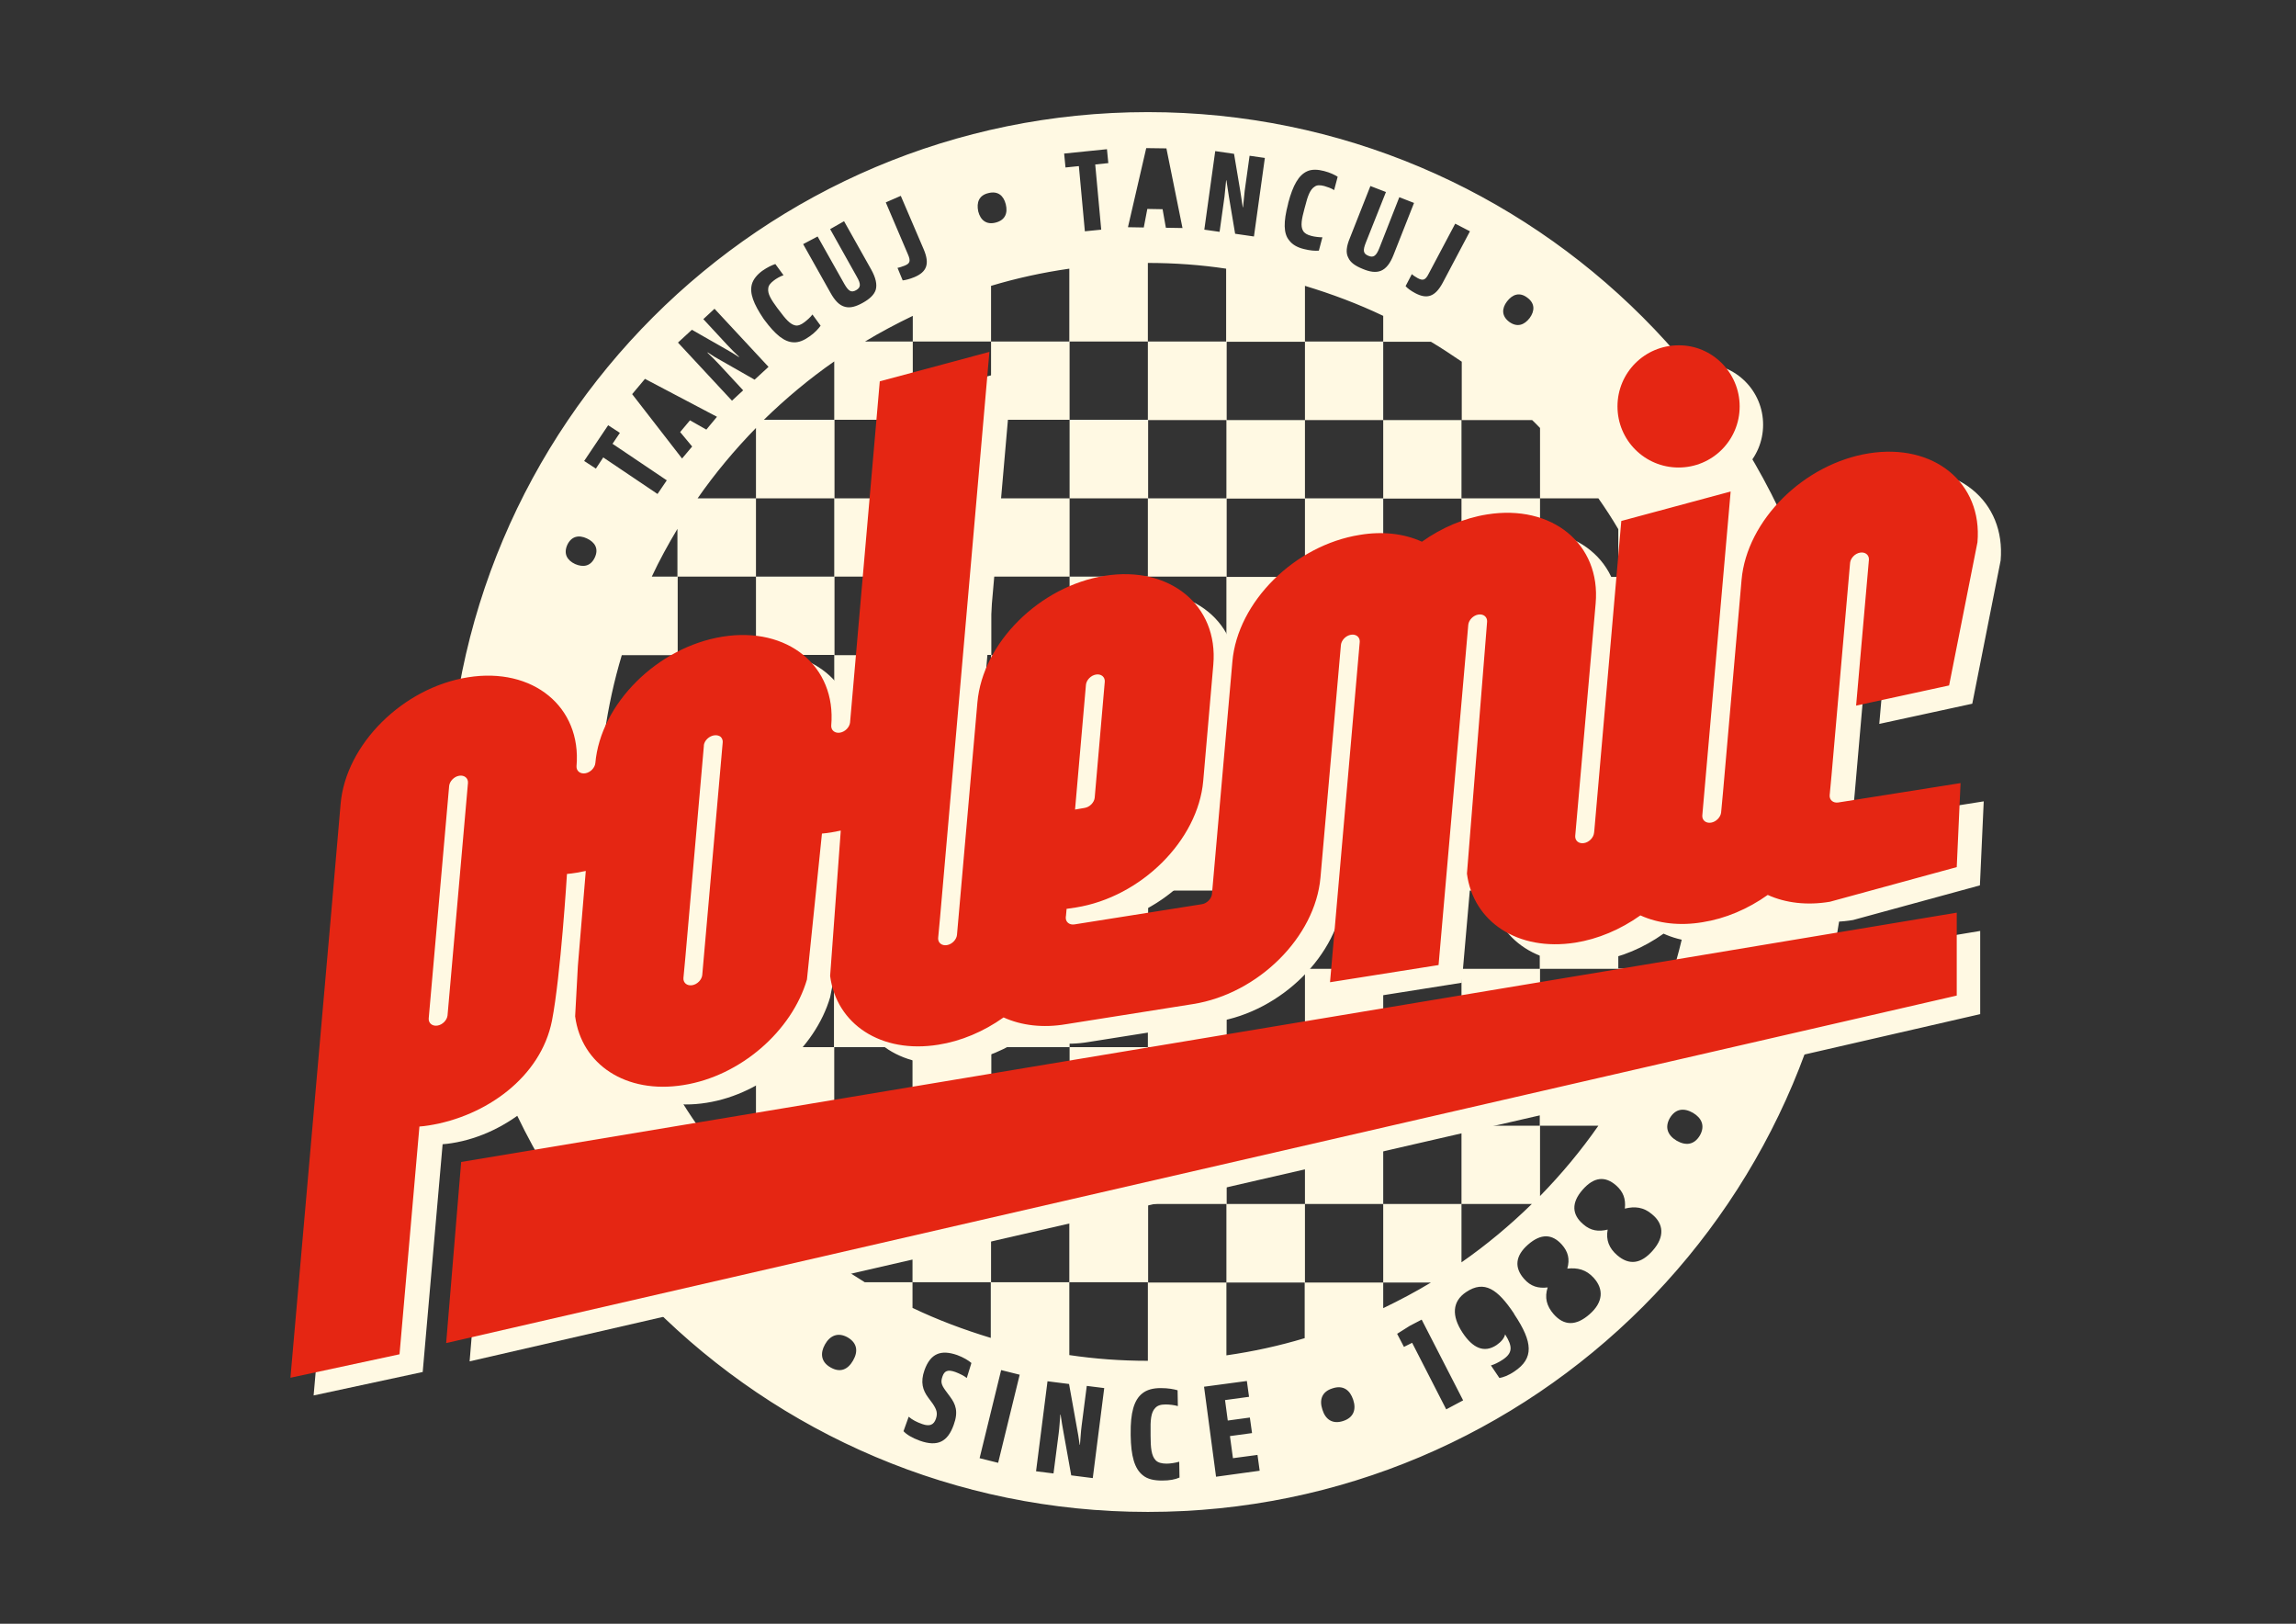
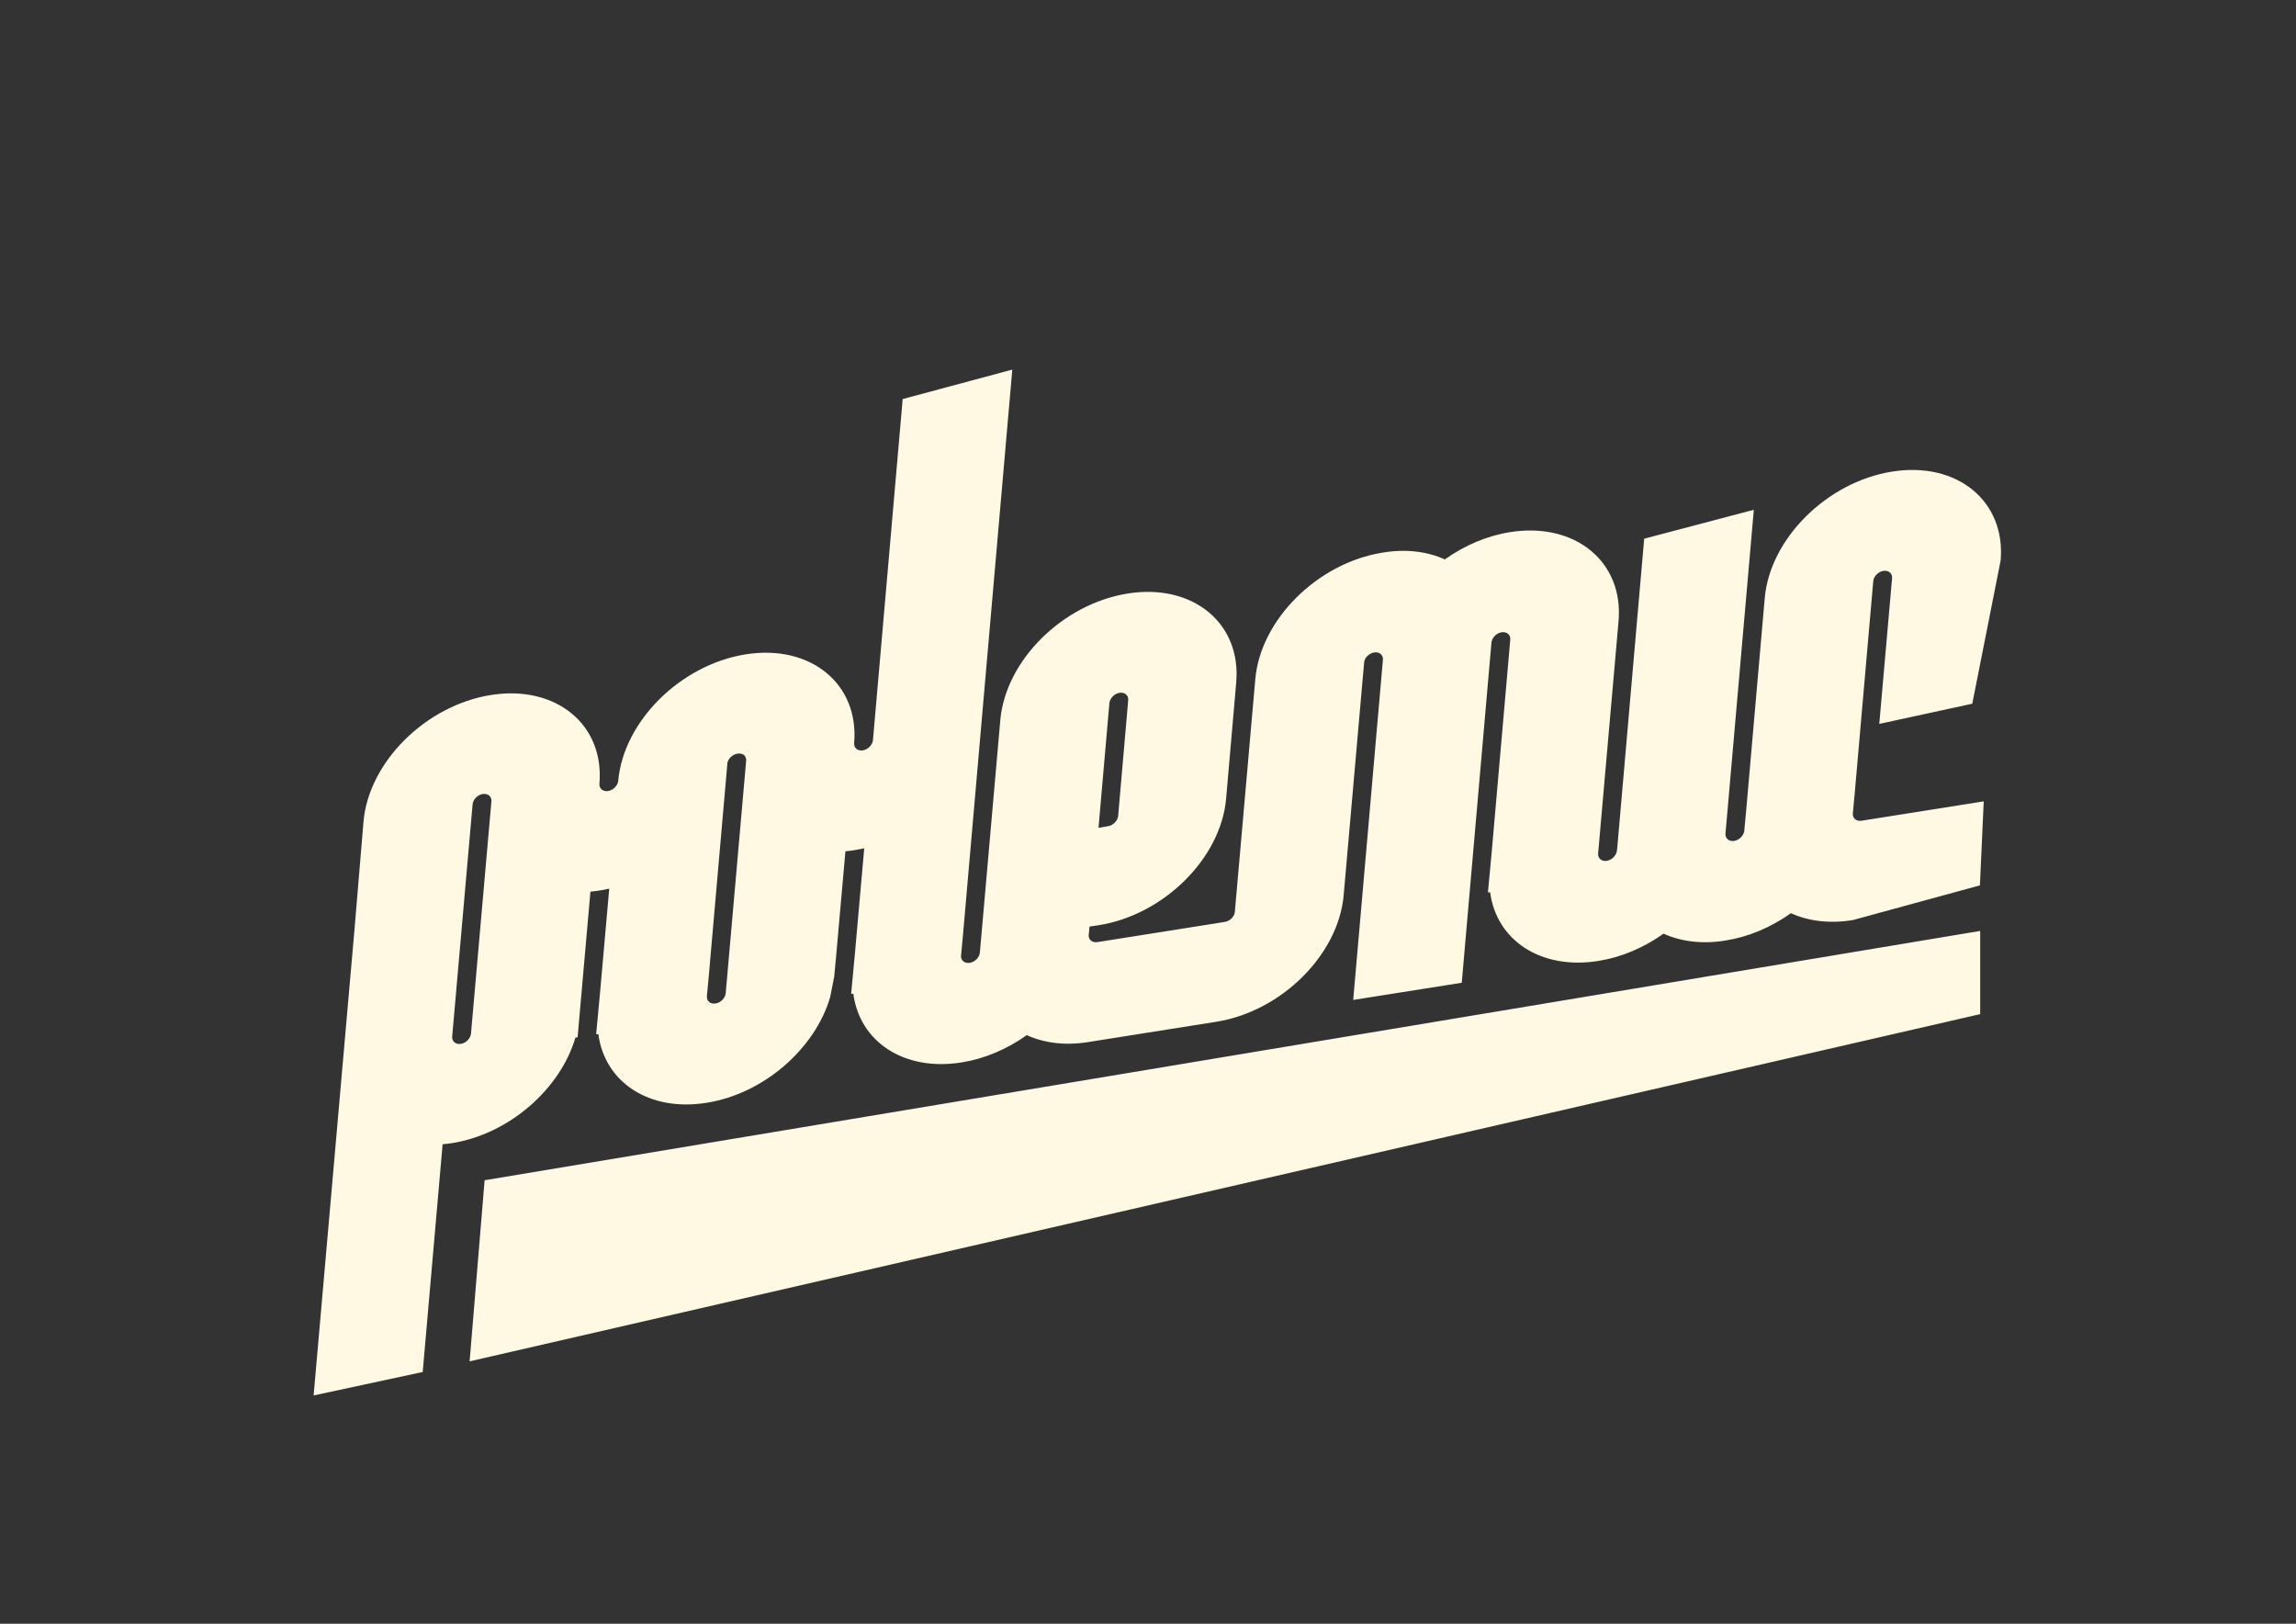
<svg xmlns="http://www.w3.org/2000/svg" version="1.1" x="0px" y="0px" viewBox="0 0 841.9 595.3" style="enable-background:new 0 0 841.9 595.3;" xml:space="preserve">
  <rect x="0" y="0" width="841.9" height="595.3" fill="#333333" stroke="none" />
  <style type="text/css">
	.st0{display:none;}
	.st1{display:inline;fill:#010202;}
	.st2{fill-rule:evenodd;clip-rule:evenodd;fill:#FFF9E3;}
	.st3{fill:#FFF9E3;}
	.st4{fill:#E52613;}
</style>
  <g id="Layer_2" class="st0">
-     <rect class="st1" width="841.9" height="602.3" />
-   </g>
+     </g>
  <g id="Layer_1">
-     <path class="st2" d="M420.9,41.1c-141.7,0-256.6,114.9-256.6,256.6s114.9,256.6,256.6,256.6c141.7,0,256.6-114.9,256.6-256.6   S562.6,41.1,420.9,41.1 M622.2,297.7C622.2,297.7,622.2,297.7,622.2,297.7L622.2,297.7z M564.7,182.7h21.4c2.6,3.7,5,7.4,7.3,11.3   v17.5h9.4c4.4,9.2,8.1,18.8,11,28.7h-20.4v-28.7h-28.7V182.7z M564.7,240.2h28.7v28.7h26.7c1.3,9.3,2,18.9,2.1,28.6v0.2h-28.7   v-28.7h-28.7V240.2z M564.7,297.7h28.7v28.7h26.7c-1.4,9.8-3.5,19.4-6.3,28.7h-20.4v-28.7h-28.7V297.7z M564.7,355.2h28.7v28.7h9.4   c-2.8,6-6,11.8-9.4,17.5v-17.5h-28.7V355.2z M564.7,412.7h21.4c-6.4,9.2-13.6,17.8-21.4,25.8V412.7z M507.2,441.4v-28.7h28.7v28.7   h25.8c-8,7.8-16.6,15-25.8,21.4v-21.4H507.2z M535.9,412.7v-28.7h-28.7v-28.8h28.7v28.7h28.7v28.8H535.9z M535.9,355.2v-28.7h-28.7   v-28.7h28.7v28.7h28.7v28.7H535.9z M535.9,297.7v-28.7h-28.7v-28.7h28.7v28.7h28.7v28.7H535.9z M535.9,240.2v-28.7h-28.7v-28.7   h28.7v28.7h28.7v28.7H535.9z M535.9,182.7v-28.7h-28.7v-28.7h17.5c3.9,2.3,7.6,4.8,11.3,7.3v21.4h25.8c1,1,2,1.9,2.9,2.9v25.8   H535.9z M552.6,110.5c2-2.6,4.6-3.5,7.4-1.4c2.9,2.1,2.8,4.9,0.9,7.5c-2,2.6-4.6,3.5-7.5,1.4C550.6,115.9,550.6,113.1,552.6,110.5z    M523.9,100.3l9.7-18.3l5.4,2.8l-10,18.9c-2.8,5.2-5.8,6-10,3.8c-1.7-0.9-2.9-1.8-3.6-2.6l2.3-4.4c0.5,0.5,1.5,1.1,2.2,1.5   C521.8,103,522.7,102.7,523.9,100.3z M495,87.2l7.5-19l5.7,2.2L500.8,89c-1.1,2.8-1,4,1,4.8c1.9,0.8,2.9-0.1,4-2.9l7.3-18.6   l5.4,2.1l-7.5,19c-1.2,3.1-2.7,5.1-4.7,5.9c-1.8,0.7-4,0.4-6.6-0.7c-2.7-1.1-4.5-2.3-5.3-4.1C493.4,92.7,493.7,90.3,495,87.2z    M472.3,74.8l0.1-0.5c1.7-6.4,3.8-10.1,6.9-11.5c1.7-0.8,3.9-0.7,6.2-0.1c2.3,0.6,3.9,1.4,5,2.1l-1.3,4.9c-1-0.7-2.6-1.2-3.6-1.5   c-1.5-0.4-2.7-0.4-3.5,0.2c-1.7,1-2.6,3.5-3.5,7.1l-0.3,1.1c-1,3.7-1.5,6.3-0.5,8c0.5,0.9,1.5,1.5,3.1,1.9c1.1,0.3,2.8,0.5,4,0.5   l-1.3,4.9c-1.4,0.1-3.1,0-5.5-0.6c-2.5-0.6-4.3-1.7-5.4-3.2C470.6,85.6,470.6,81.3,472.3,74.8z M445.6,55.4l6.9,1l2.3,13.7   c0.3,1.8,0.6,4,0.9,5.9l0.1,0c0.2-2,0.4-4,0.6-6l1.8-12.9l5.6,0.8l-4,28.8l-6.9-1l-2.3-13.7c-0.3-1.9-0.6-4-0.9-5.9l-0.1,0   c-0.2,2-0.4,4-0.6,6l-1.8,12.9l-5.6-0.8L445.6,55.4z M449.7,470.2h-28.7v-28.8h28.7V470.2z M421,498.9   C421,498.9,421,498.9,421,498.9L421,498.9z M449.7,412.7h-28.7v-28.8h28.7V412.7z M449.7,355.2h-28.7v-28.7h28.7V355.2z    M449.7,297.7h-28.7v-28.7h28.7V297.7z M449.7,240.2h-28.7v-28.8h28.7V240.2z M449.7,182.7h-28.7v-28.7h28.7V182.7z M420.9,125.2   V96.4c9.8,0,19.4,0.7,28.7,2.1v26.7H420.9z M420.3,54.3l7.4,0.1l5.9,29.2l-6.1-0.1l-1.2-6.8l-5.6-0.1l-1.3,6.8l-5.8-0.1L420.3,54.3   z M420.9,441.4h-28.7v-28.7h28.7V441.4z M420.9,470.2v28.7h-0.1c-9.7,0-19.3-0.7-28.7-2.1v-26.7H420.9z M420.9,383.9h-28.7v-28.7   h28.7V383.9z M420.9,326.4h-28.7v-28.7h28.7V326.4z M420.9,268.9h-28.7v-28.8h28.7V268.9z M420.9,211.4h-28.7v-28.7h28.7V211.4z    M420.9,153.9h-28.7v-28.7h28.7V153.9z M405.9,54.7l0.5,5.1l-4.8,0.5l2.2,23.9l-6,0.6l-2.2-23.9l-4.9,0.5l-0.5-5.1L405.9,54.7z    M392.2,412.7h-28.7v-28.8h28.7V412.7z M363.4,441.4h28.7v28.7h-28.7V441.4z M392.2,355.2h-28.7v-28.7h28.7V355.2z M392.2,297.7   h-28.7v-28.7h28.7V297.7z M392.2,240.2h-28.7v-28.8h28.7V240.2z M392.2,182.7h-28.7v-28.8h28.7V182.7z M363.4,125.2v-20.4   c9.3-2.8,18.9-4.9,28.7-6.3v26.7H363.4z M362.4,70.8c3.5-0.9,5.6,0.9,6.4,4.1c0.8,3.2-0.2,5.8-3.7,6.7c-3.4,0.9-5.6-0.9-6.4-4.1   C358,74.2,359,71.6,362.4,70.8z M305.9,412.7v-28.8h28.7v28.7h28.7v28.7h-28.7v-28.7H305.9z M334.7,383.9v-28.7h-28.7v-28.7h28.7   v28.7h28.7v28.7H334.7z M334.7,326.4v-28.7h-28.7v-28.7h28.7v28.7h28.7v28.7H334.7z M334.7,268.9v-28.7h-28.7v-28.8h28.7v28.7h28.7   v28.7H334.7z M334.7,211.4v-28.7h-28.7v-28.8h28.7v28.7h28.7v28.7H334.7z M334.7,153.9v-28.7h-17.5c5.6-3.4,11.5-6.5,17.5-9.4v9.4   h28.7v28.7H334.7z M330.3,71.8l8.4,19.6c2.3,5.4,1.1,8.3-3.4,10.2c-1.7,0.7-3.3,1.1-4.3,1.2l-1.9-4.6c0.7-0.1,1.8-0.5,2.6-0.8   c2-0.8,2.3-1.7,1.2-4.2l-8.1-19L330.3,71.8z M299.8,86.7l9.8,17.4c1.5,2.6,2.5,3.3,4.3,2.3c1.8-1,1.8-2.3,0.3-4.9L304.4,84l5.1-2.9   l10,17.8c1.6,2.9,2.2,5.4,1.6,7.4c-0.6,1.8-2.2,3.3-4.7,4.7c-2.5,1.4-4.6,2-6.5,1.5c-2.1-0.5-3.8-2.3-5.4-5.2l-10-17.8L299.8,86.7z    M248.4,355.2v-28.7h28.7v28.7h28.7v28.7h-28.7v-28.7H248.4z M277.2,326.4v-28.7h-28.7v-28.7h28.7v28.7h28.7v28.7H277.2z    M277.2,268.9v-28.7h-28.7v-28.8h28.7v28.7h28.7v28.7H277.2z M277.2,211.4v-28.7h-21.4c6.4-9.2,13.6-17.8,21.4-25.8v25.8h28.7v28.7   H277.2z M280.1,153.9c8-7.8,16.6-15,25.8-21.4v21.4H280.1z M275.7,104.2c0.5-1.8,1.9-3.5,3.8-4.9c2-1.4,3.6-2.1,4.8-2.5l3,4.1   c-1.2,0.4-2.6,1.2-3.5,1.9c-1.2,0.9-2,1.8-2.1,2.9c-0.3,2,1.1,4.2,3.3,7.2l0.7,0.9c2.3,3.1,4,5.1,5.9,5.5c1,0.2,2.1-0.2,3.4-1.2   c0.9-0.7,2.2-1.8,2.9-2.8l3,4.1c-0.8,1.1-2,2.5-4,3.9c-2.1,1.5-4,2.3-5.9,2.2c-3.4-0.1-6.7-2.8-10.7-8.2l-0.3-0.4   C276.3,111.4,274.8,107.5,275.7,104.2z M253.7,120.9l12.1,6.9c1.6,0.9,3.5,2,5.1,3.1l0.1-0.1c-1.5-1.4-2.9-2.8-4.3-4.3l-8.8-9.5   l4.1-3.8l19.8,21.3l-5.1,4.7l-12.1-6.9c-1.7-0.9-3.5-2-5.1-3.1l-0.1,0.1c1.5,1.4,2.9,2.8,4.3,4.3l8.8,9.5l-4.1,3.8l-19.8-21.3   L253.7,120.9z M236.5,138.9l26.4,13.9l-3.9,4.7l-6-3.4l-3.6,4.3l4.4,5.3l-3.7,4.4l-18.3-23.6L236.5,138.9z M223,155.9l4.3,2.8   l-2.7,4l19.9,13.4l-3.4,5l-19.9-13.4l-2.7,4.1l-4.3-2.8L223,155.9z M218.1,204.4c-1.5,3.2-4.2,3.7-7.2,2.4c-3-1.4-4.3-3.8-2.9-7   c1.5-3.2,4.2-3.8,7.2-2.4C218.2,198.8,219.6,201.2,218.1,204.4z M248.4,383.9h-9.4c-4.4-9.2-8.1-18.8-11-28.7h20.4V383.9z    M248.4,326.4h-26.7c-1.3-9.4-2.1-19-2.1-28.7v0h0c0,0,0-0.1,0-0.1v0.1h28.7V326.4z M248.4,268.9h-26.7c1.4-9.8,3.5-19.4,6.3-28.7   h20.4V268.9z M248.4,211.4h-9.4c2.8-6,6-11.8,9.4-17.5V211.4z M277.2,438.5v-25.8h-21.4c-2.6-3.7-5-7.4-7.3-11.3v-17.5h28.7v28.7   h28.7v28.7h-25.8C279.1,440.4,278.1,439.5,277.2,438.5z M312.8,498.8c-1.9,3.3-4.7,4.6-8.3,2.5c-3.5-2-3.8-5.2-2-8.4   s4.7-4.6,8.3-2.6C314.4,492.4,314.7,495.5,312.8,498.8z M305.9,462.8v-21.4h28.7v28.7h28.7v20.4c-9.9-3-19.5-6.6-28.7-11v-9.4   h-17.5C313.4,467.8,309.6,465.4,305.9,462.8z M354.5,505.2c-1-0.8-2.6-1.6-4.2-2.2c-2.8-1-4-0.4-4.7,1.6c-0.7,2-0.5,3,1.1,5.2   l1.7,2.3c2,2.7,3.1,5.4,1.3,10.3c-2.2,6.2-5.9,8.1-12.4,5.8c-3-1.1-4.9-2.3-6-3.5l1.9-5.3c1.4,1.2,3,2,5,2.7c2.6,0.9,4.2,0.4,5-2   c0.7-2.1,0.2-3.4-1.2-5.5l-1.7-2.3c-1.9-2.6-2.9-5.5-1.3-10c2.2-6.1,6-7.6,12-5.5c2.2,0.8,4.2,2,5.2,2.9L354.5,505.2z M366,536.3   l-6.8-1.7l7.9-32.3l6.8,1.7L366,536.3z M400.7,541.9l-7.9-1l-2.8-15.6c-0.4-2.2-0.8-4.5-1.1-6.7l-0.1,0c-0.2,2.3-0.3,4.6-0.6,6.9   l-1.9,14.7l-6.4-0.8l4.2-33l7.9,1l2.8,15.6c0.4,2,0.8,4.5,1.1,6.7l0.1,0c0.2-2.3,0.3-4.6,0.6-6.9l1.9-14.7l6.4,0.8L400.7,541.9z    M426.1,542.8c-2.9,0-5.3-0.5-7-1.9c-3.1-2.4-4.4-7.1-4.5-14.7l0-0.6c-0.1-7.6,1.2-12.3,4.2-14.7c1.7-1.4,4-2,6.8-2   c2.8,0,4.8,0.4,6.2,0.8l0.1,5.8c-1.3-0.4-3.2-0.6-4.5-0.6c-1.8,0-3,0.4-3.8,1.3c-1.6,1.6-1.8,4.6-1.7,8.9l0,1.3   c0,4.4,0.3,7.4,1.9,9c0.8,0.8,2.1,1.2,4,1.2c1.3,0,3.2-0.3,4.6-0.7l0.1,5.8C430.9,542.4,428.9,542.8,426.1,542.8z M445.9,541.4   l-4.4-33l15.7-2.1l0.8,5.8l-8.8,1.2l1,7.5l8.1-1.1l0.8,5.7l-8.1,1.1l1.1,8.1l9-1.2l0.8,5.8L445.9,541.4z M478.4,490.6   c-9.3,2.8-18.9,4.9-28.7,6.3v-26.7h28.7V490.6z M492.4,521c-3.8,1.2-6.4-0.6-7.5-4.2c-1.2-3.6-0.2-6.6,3.7-7.8   c3.9-1.3,6.4,0.6,7.6,4.2S496.3,519.8,492.4,521z M507.2,470.2h-28.7v-28.8h-28.7v-28.7h28.7v28.7h28.7V470.2z M507.2,412.7h-28.7   v-28.7h-28.7v-28.8h28.7v28.7h28.7V412.7z M507.2,355.2h-28.7v-28.7h-28.7v-28.7h28.7v28.7h28.7V355.2z M507.2,297.7h-28.7v-28.7   h-28.7v-28.7h28.7v28.7h28.7V297.7z M507.2,240.2h-28.7v-28.7h-28.7v-28.7h28.7v28.7h28.7V240.2z M507.2,182.7h-28.7v-28.7h-28.7   v-28.7h28.7v28.7h28.7V182.7z M507.2,125.2h-28.7v-20.4c9.9,3,19.5,6.6,28.7,11V125.2z M507.2,470.2h17.5   c-5.6,3.4-11.5,6.5-17.5,9.4V470.2z M530.3,516.7l-12.5-24.4l-3,1.5l-2.5-4.8l4.6-2.9l4.4-2.3l15.2,29.6L530.3,516.7z M555.3,502.8   c-2.2,1.5-4.2,2.2-5.5,2.4l-3.1-4.6c1.1-0.3,2.8-1.1,4.3-2.1c3.6-2.4,3.8-4.7,0.9-9.3c-0.3,1.4-1.5,2.8-3.1,3.9   c-4.6,3.1-8.8,1.1-12.5-4.5c-4.1-6.2-3.8-11.5,1.3-14.9c6.7-4.5,11.6-1,17.5,7.8l0.2,0.4C562.1,492.1,562.5,498,555.3,502.8z    M582.9,481.8c-5,4.4-9.4,4.3-13.2,0c-2.6-3-3.4-6.1-2.2-9.8c-3.4,0.4-6.2-0.3-8.7-3.2c-3.5-4-3.3-8.3,1.5-12.5   c4.8-4.2,8.9-3.9,12.4,0c2.3,2.6,3,5.3,2,8.8c3.7-0.4,6.9,0.3,9.7,3.4C588.1,472.6,587.9,477.4,582.9,481.8z M606.1,458.4   c-4.4,5.1-8.8,5.5-13.1,1.8c-3-2.6-4.2-5.6-3.5-9.4c-3.3,0.8-6.2,0.5-9-2c-4.1-3.5-4.4-7.8-0.2-12.6c4.2-4.8,8.3-5.1,12.3-1.6   c2.6,2.3,3.6,4.9,3.2,8.5c3.6-0.9,6.9-0.6,10,2.1C610,448.6,610.5,453.4,606.1,458.4z M614.8,418.2c-3.2-1.9-4.5-4.8-2.5-8.3   c2.1-3.5,5.2-3.8,8.5-1.9c3.2,1.9,4.5,4.8,2.5,8.3C621.2,419.8,618.1,420.1,614.8,418.2z" />
    <path class="st3" d="M130,340.6l-15,171l40-8.6l7.3-83.5c1.1-0.1,2.3-0.2,3.4-0.4c21-3.3,39.8-19.9,45.3-38.7l0.8-0.1l4.7-53.4   c2.3-0.2,4.6-0.6,6.9-1.1l-3.4,38.4l-0.7,7.5l-0.7,7.5l0.8-0.1c2.3,17.6,18.6,28.6,39.7,25.2c21-3.3,39.8-19.9,45.3-38.7l1.5-7.6   l0.7-7.5l3.4-38.4c2.3-0.2,4.6-0.6,6.9-1.1l-3.4,38.4l-0.7,7.5l-0.7,7.5l0.8-0.1c2.3,17.6,18.6,28.6,39.7,25.2   c8.3-1.3,16.6-4.8,23.9-10c6.6,3,14.5,3.9,22.8,2.5l46.7-7.4c23.9-3.8,44.8-24.6,46.7-46.4l7.5-85.3c0.1-1.7,1.8-3.4,3.7-3.7   c1.9-0.3,3.3,0.9,3.2,2.6l-10.9,124.8l39.8-6.3l10.9-124.8c0.2-1.7,1.8-3.4,3.7-3.7c1.9-0.3,3.3,0.9,3.2,2.6l-6.8,77.8h0l-0.7,7.5   c0,0,0,0,0,0l-0.7,7.5l0.8-0.1c2.3,17.6,18.6,28.6,39.7,25.2c8.3-1.3,16.6-4.8,23.9-10c6.6,3,14.5,3.9,22.8,2.5   c8.3-1.3,16.6-4.8,23.9-10c6.6,3,14.5,3.9,22.8,2.5l46.5-12.7l1.4-30.8l-44.8,7.1c-1.9,0.3-3.3-0.9-3.2-2.6l0.7-7.5l6.8-77.8   c0.2-1.7,1.8-3.4,3.7-3.7c1.9-0.3,3.3,0.9,3.2,2.6l-4.7,53.5l34.1-7.4l10.4-52.5c1.9-21.8-16-36.4-39.8-32.6   c-23.9,3.8-44.8,24.6-46.7,46.4l-6.8,77.8l-0.7,7.5c-0.2,1.7-1.8,3.4-3.7,3.7c-1.9,0.3-3.3-0.9-3.2-2.6l10.4-118.8l-40.2,10.6   l-9.9,113.6l-0.1,0.8c-0.2,1.7-1.8,3.4-3.7,3.7c-1.9,0.3-3.3-0.9-3.2-2.6l7.5-85.3c1.9-21.8-16-36.4-39.8-32.6   c-8.3,1.3-16.6,4.8-23.9,10c-6.6-3-14.5-3.9-22.8-2.5c-23.9,3.8-44.8,24.6-46.7,46.4l-7.5,85.3c-0.1,1.7-1.8,3.4-3.7,3.7l-46.7,7.4   c-1.9,0.3-3.3-0.9-3.2-2.6l0.1-0.8l0.2-2.3l3.4-0.5c23.9-3.8,44.8-24.6,46.7-46.4l3.7-42.6c1.9-21.8-16-36.4-39.8-32.6   c-23.9,3.8-44.8,24.6-46.7,46.4l-7.5,85.3c-0.2,1.7-1.8,3.4-3.7,3.7c-1.9,0.3-3.3-0.9-3.2-2.6l0.7-7.5l18.1-207.4l-40.2,10.8   l-10.9,125.1c-0.2,1.7-1.8,3.4-3.7,3.7c-1.9,0.3-3.3-0.9-3.2-2.6c1.9-21.8-16-36.4-39.8-32.6c-23.9,3.8-44.8,24.6-46.7,46.4   c-0.2,1.7-1.8,3.4-3.7,3.7c-1.9,0.3-3.3-0.9-3.2-2.6c1.9-21.8-16-36.4-39.8-32.6c-23.9,3.8-44.8,24.6-46.7,46.4L130,340.6    M266.7,280.1l0-0.3v0c0.3-1.7,1.9-3.2,3.7-3.5c1.2-0.2,2,0.2,2.4,0.5c0.3,0.3,0.9,0.9,0.8,2.1l-7.5,85.3c-0.2,1.7-1.8,3.4-3.7,3.7   c-1.9,0.3-3.3-0.9-3.2-2.6l0.7-7.5L266.7,280.1z M172.7,379c-0.2,1.7-1.8,3.4-3.7,3.7c-1.9,0.3-3.3-0.9-3.2-2.6l7.5-85.3   c0.2-1.7,1.8-3.4,3.7-3.7c1.9-0.3,3.3,0.9,3.2,2.6L172.7,379z M402.8,303.5l4-45.8c0.2-1.7,1.8-3.4,3.7-3.7   c1.9-0.3,3.3,0.9,3.2,2.6l-3.7,42.6c-0.2,1.7-1.8,3.4-3.7,3.7L402.8,303.5z M177.7,432.7l548.4-91.4v30.5L172.2,499.1L177.7,432.7z   " />
-     <path class="st3" d="M646.5,155.7c0,12.4-10,22.4-22.4,22.4s-22.4-10-22.4-22.4c0-12.4,10-22.4,22.4-22.4S646.5,143.3,646.5,155.7" />
-     <path class="st4" d="M537.9,320.3L537.9,320.3c2.3,17.6,18.6,28.6,39.7,25.3c8.3-1.3,16.6-4.8,23.9-10c6.6,3,14.5,3.9,22.8,2.5   c8.3-1.3,16.6-4.8,23.9-10c6.6,3,14.5,3.9,22.8,2.5l46.5-12.7l1.4-30.8l-44.8,7.1c-1.9,0.3-3.3-0.9-3.2-2.6l0.7-7.5l6.8-77.8   c0.2-1.7,1.8-3.4,3.7-3.7c1.9-0.3,3.3,0.9,3.2,2.6l-4.7,53.5l34.1-7.4l10.4-52.5c1.9-21.8-16-36.4-39.8-32.6   c-23.9,3.8-44.8,24.6-46.7,46.4l-6.8,77.8l-0.7,7.5c-0.2,1.7-1.8,3.4-3.7,3.7c-1.9,0.3-3.3-0.9-3.2-2.6l10.4-118.8L594.5,191   l-9.9,113.6l-0.1,0.8c-0.2,1.7-1.8,3.4-3.7,3.7c-1.9,0.3-3.3-0.9-3.2-2.6l7.5-85.3c1.9-21.8-16-36.4-39.8-32.6   c-8.3,1.3-16.6,4.8-23.9,10c-6.6-3-14.5-3.9-22.8-2.5c-23.9,3.8-44.8,24.6-46.7,46.4l-7.5,85.3c-0.2,1.7-1.8,3.4-3.7,3.7l-46.7,7.4   c-1.9,0.3-3.3-0.9-3.2-2.6l0.1-0.8l0.2-2.3l3.4-0.5c23.9-3.8,44.8-24.6,46.7-46.4l3.7-42.6c1.9-21.8-16-36.4-39.8-32.6   c-23.9,3.8-44.8,24.6-46.7,46.4l-7.5,85.3c-0.2,1.7-1.8,3.4-3.7,3.7c-1.9,0.3-3.3-0.9-3.2-2.6l0.7-7.5l18.1-207.4l-40.2,10.8   l-10.9,125.1c-0.2,1.7-1.8,3.4-3.7,3.7c-1.9,0.3-3.3-0.9-3.2-2.6c1.9-21.8-16-36.4-39.8-32.6c-23.9,3.8-44.8,24.6-46.7,46.4   c-0.2,1.7-1.8,3.4-3.7,3.7c-1.9,0.3-3.3-0.9-3.2-2.6c1.9-21.8-16-36.4-39.8-32.6c-23.9,3.8-44.8,24.6-46.7,46.4l-3.4,39.4l-15,171   l40-8.6l7.3-83.5c1.1-0.1,2.3-0.2,3.4-0.4c21-3.3,41.1-17.7,45.2-38.4c3.2-16.4,5.5-53.8,5.5-53.8c2.3-0.2,4.6-0.6,6.9-1.1   l-2.9,34.8l-1,18.5c2.3,17.6,18.6,28.6,39.7,25.2c21-3.3,39.8-19.9,45.3-38.7l5.5-53.5c2.3-0.2,4.6-0.6,6.9-1.1l-3.9,53.3   c2.3,17.6,18.6,28.6,39.7,25.2c8.3-1.3,16.6-4.8,23.9-10c6.6,3,14.5,3.9,22.8,2.5l46.7-7.4c23.9-3.8,44.8-24.6,46.7-46.4l7.5-85.3   c0.2-1.7,1.8-3.4,3.7-3.7c1.9-0.3,3.3,0.9,3.2,2.6l-10.9,124.8l39.8-6.3l10.9-124.8c0.2-1.7,1.8-3.4,3.7-3.7   c1.9-0.3,3.3,0.9,3.2,2.6L537.9,320.3 M258.1,273.4l0-0.3v0c0.3-1.7,1.9-3.2,3.7-3.5c1.2-0.2,2,0.2,2.4,0.5   c0.3,0.3,0.9,0.9,0.8,2.1l-7.5,85.3c-0.2,1.7-1.8,3.4-3.7,3.7c-1.9,0.3-3.3-0.9-3.2-2.6l0.7-7.5L258.1,273.4z M164.1,372.3   c-0.2,1.7-1.8,3.4-3.7,3.7c-1.9,0.3-3.3-0.9-3.2-2.6l7.5-85.3c0.2-1.7,1.8-3.4,3.7-3.7c1.9-0.3,3.3,0.9,3.2,2.6L164.1,372.3z    M394.2,296.8l4-45.8c0.2-1.7,1.8-3.4,3.7-3.7c1.9-0.3,3.3,0.9,3.2,2.6l-3.7,42.6c-0.2,1.7-1.8,3.4-3.7,3.7L394.2,296.8z    M169.1,426l548.4-91.4V365L163.6,492.4L169.1,426z" />
-     <path class="st4" d="M637.9,149c0,12.4-10,22.4-22.4,22.4c-12.4,0-22.4-10-22.4-22.4c0-12.4,10-22.4,22.4-22.4   C627.8,126.5,637.9,136.6,637.9,149" />
  </g>
</svg>